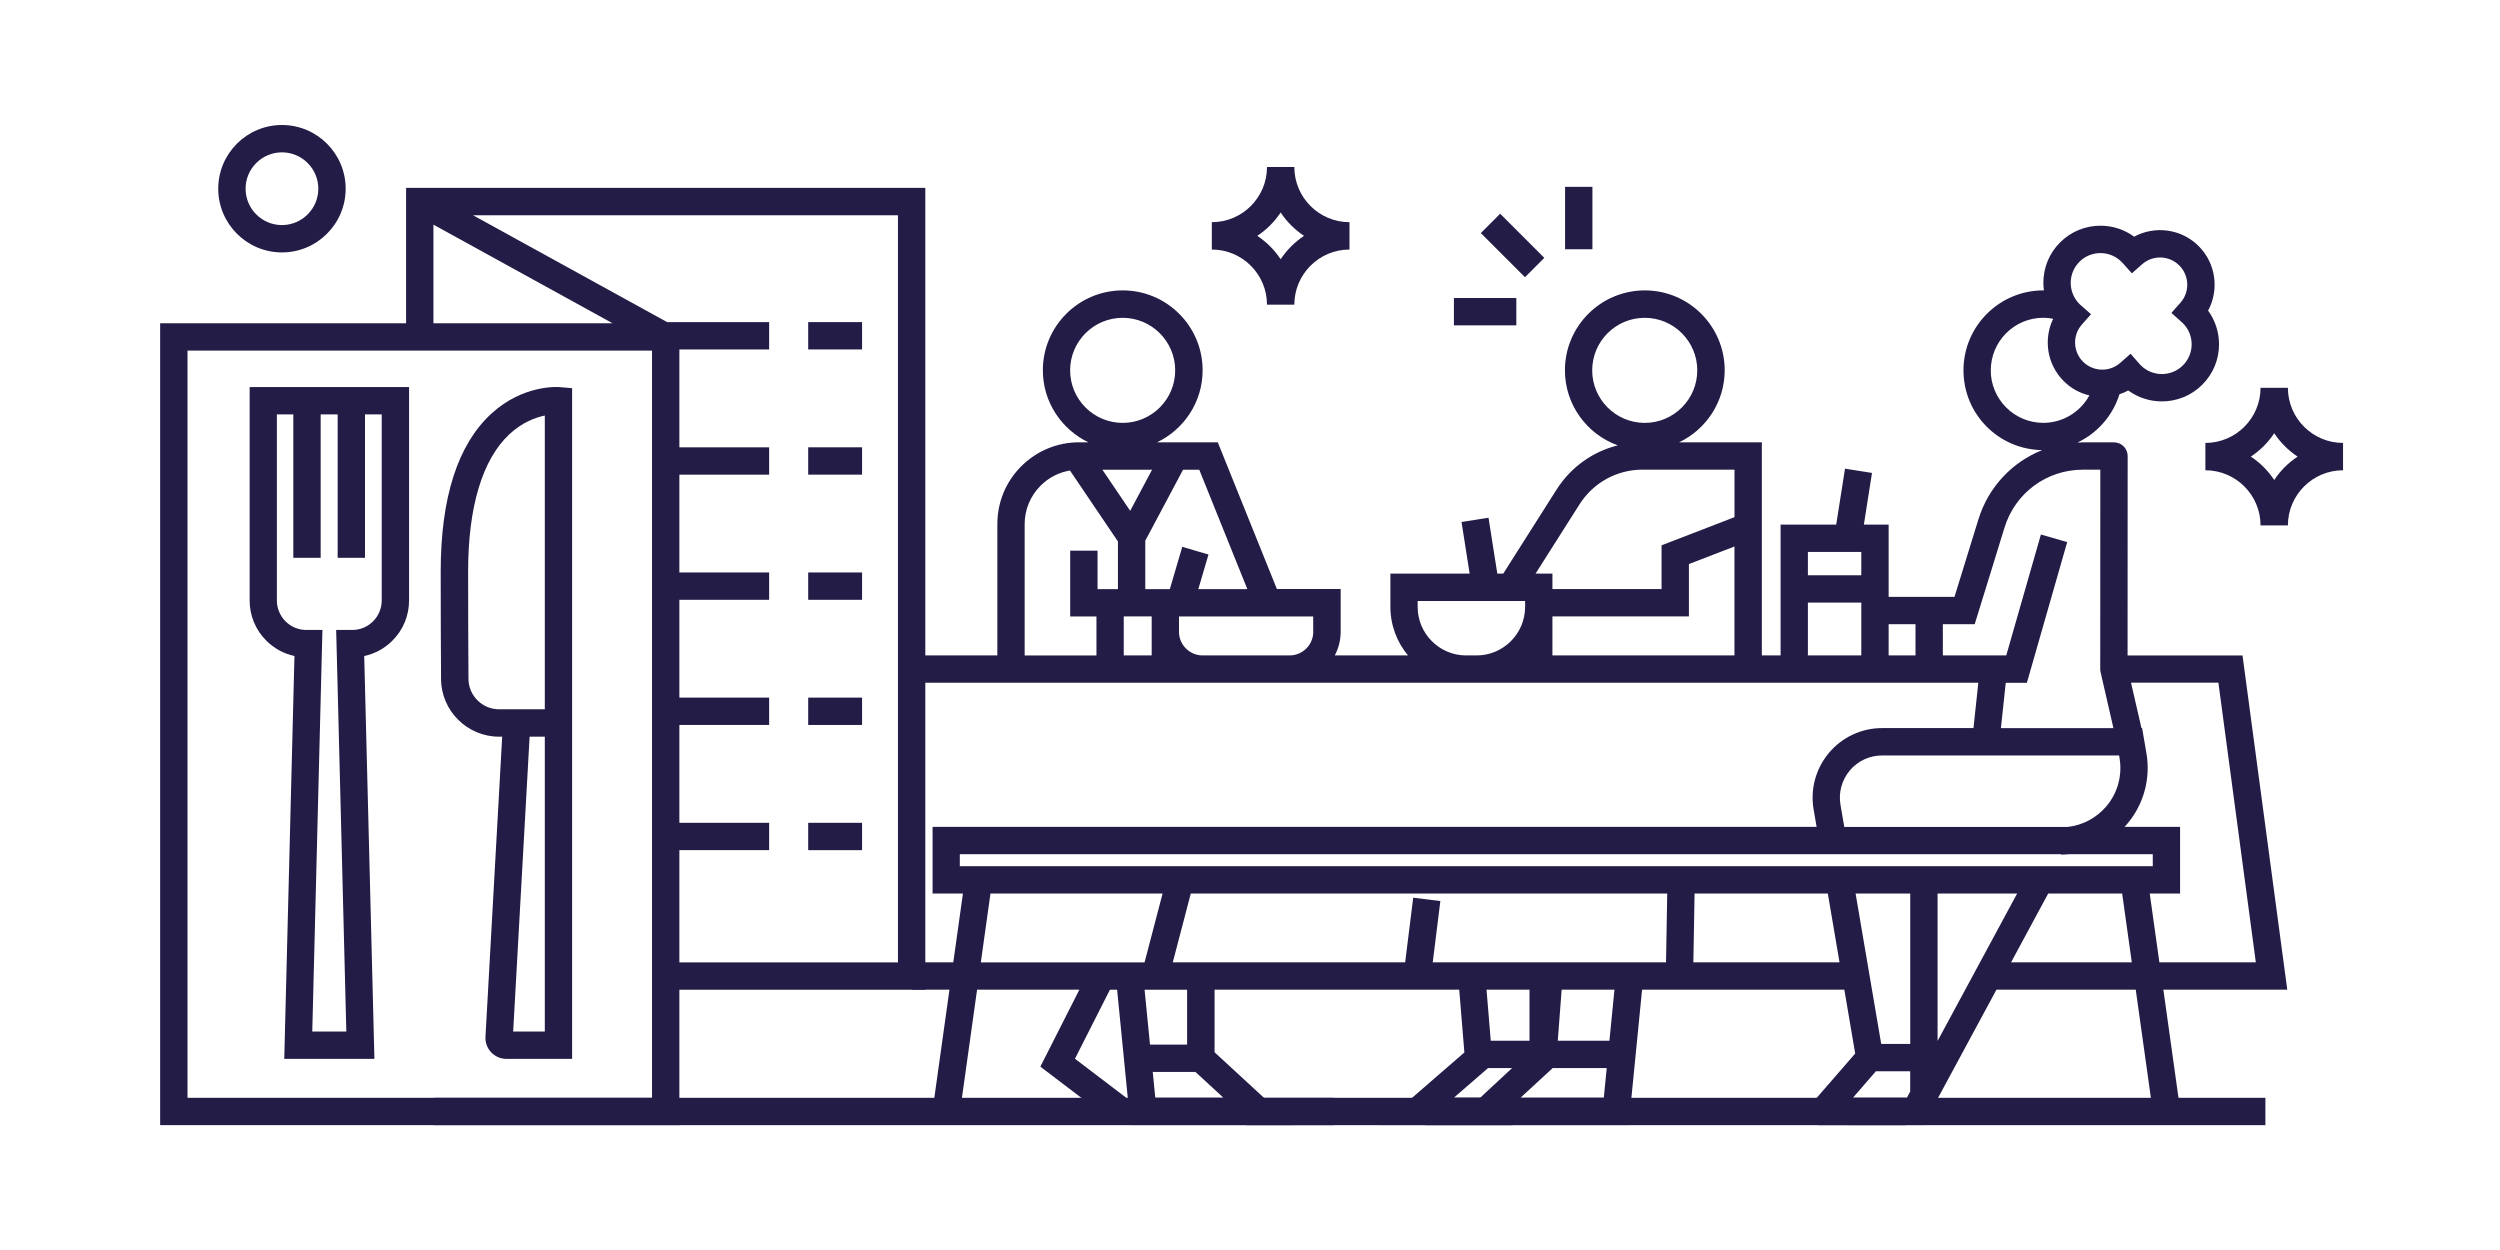
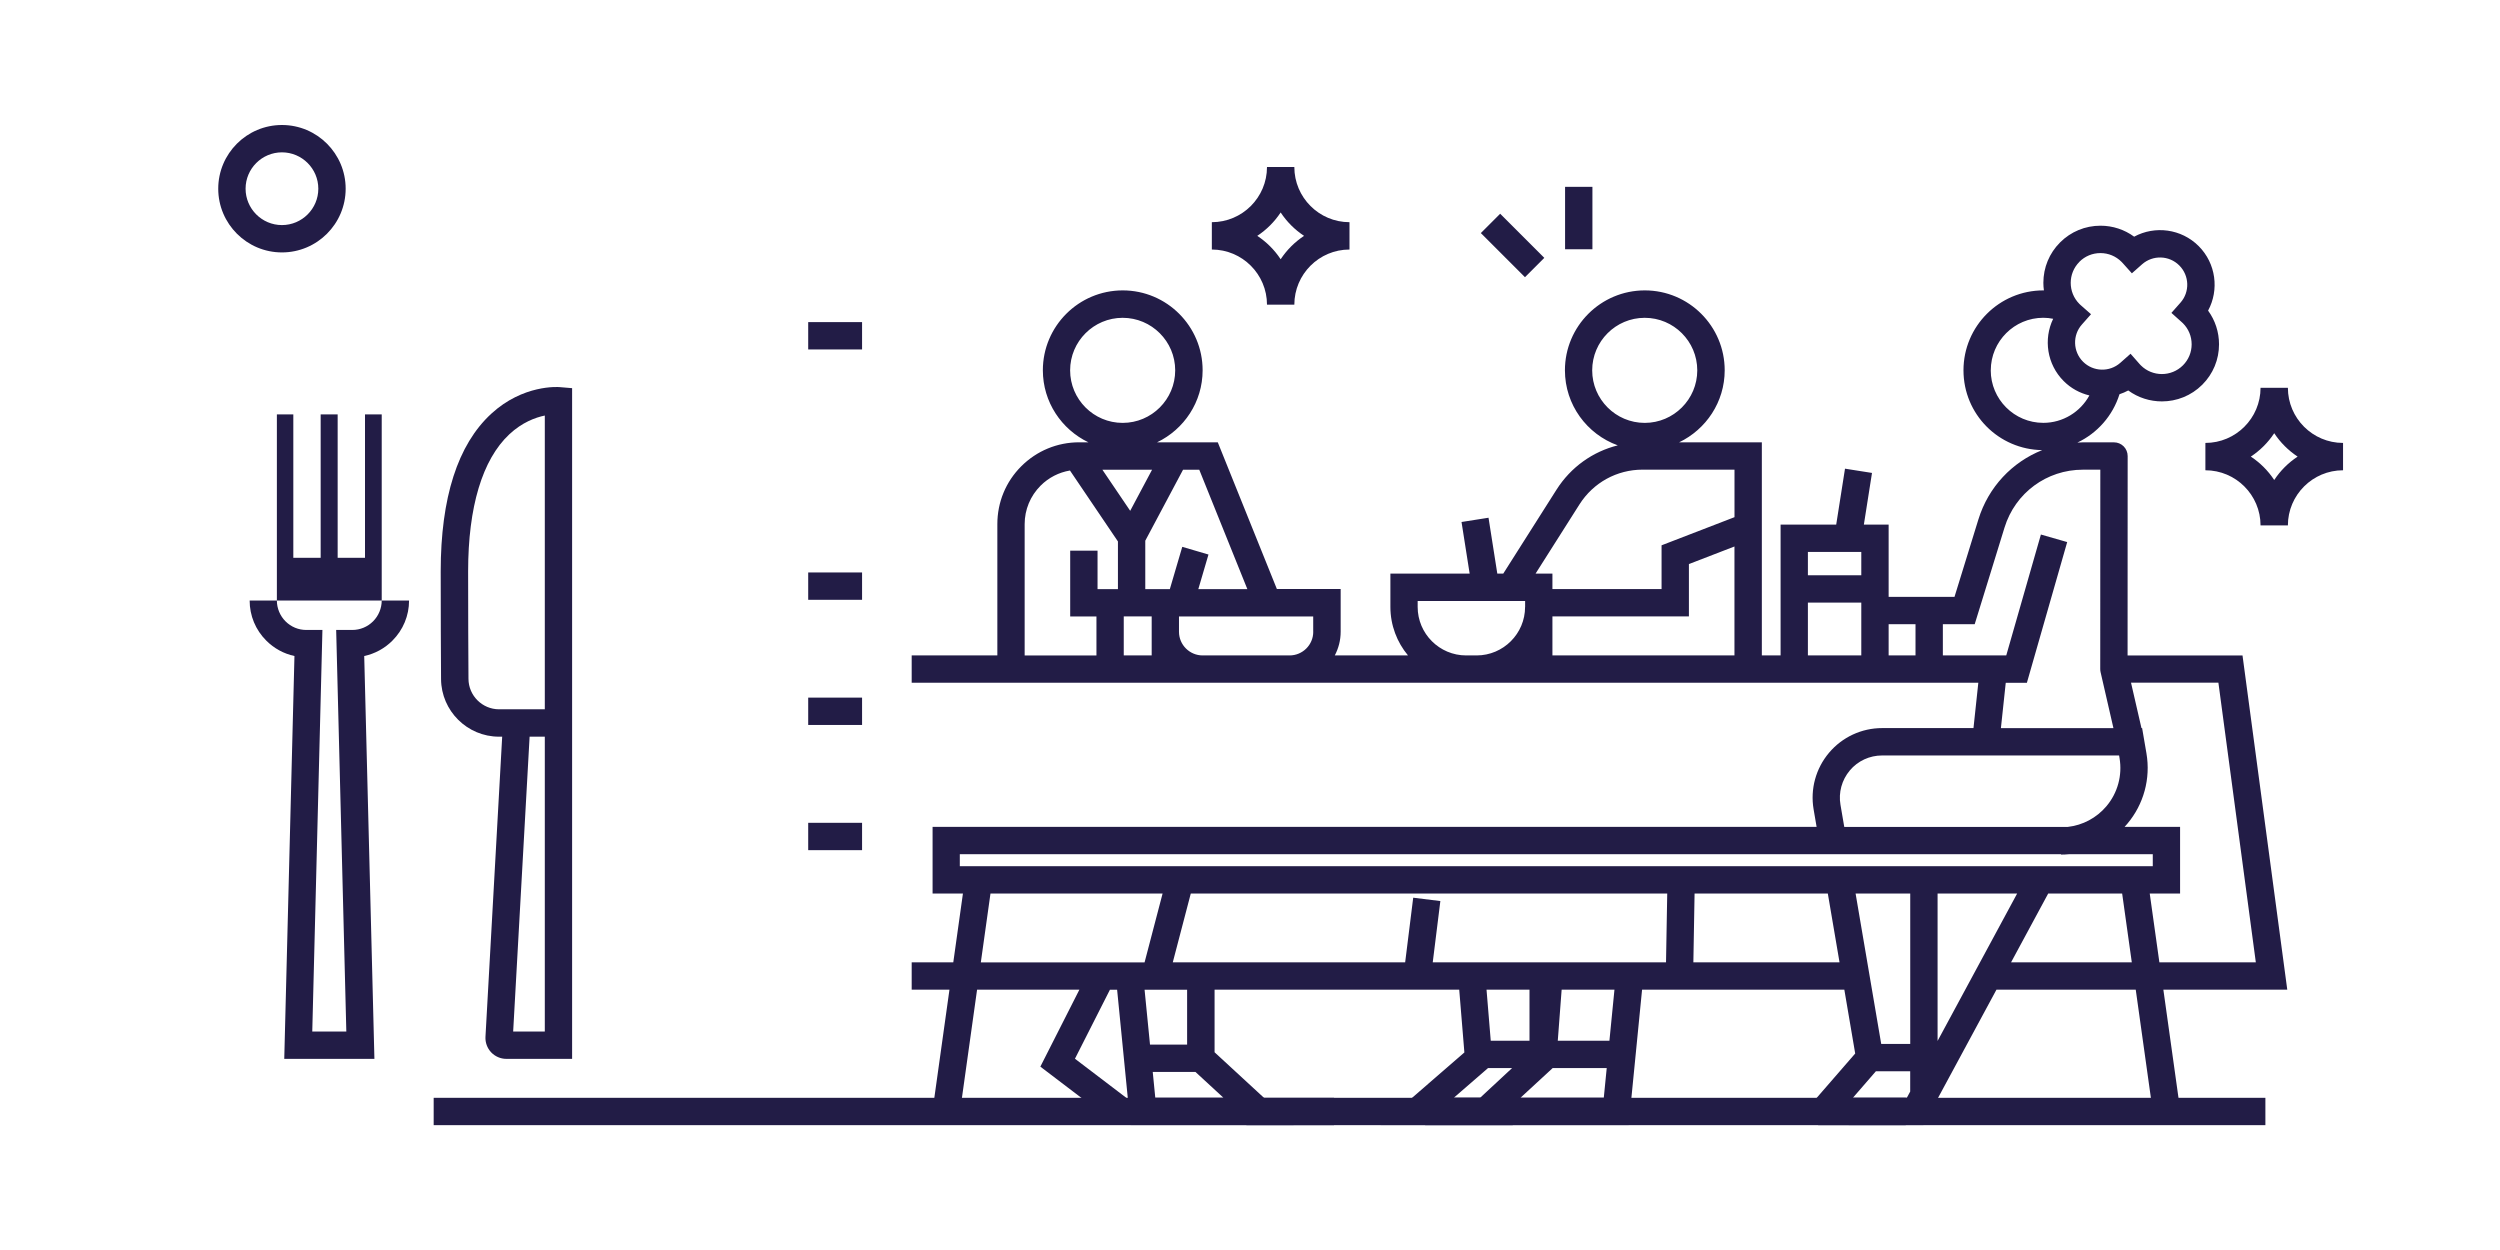
<svg xmlns="http://www.w3.org/2000/svg" width="640" height="320" viewBox="0 0 640 320" fill="none">
  <path d="M579.94 281.04H111.02V288.04H579.94V281.04Z" fill="#221C46" />
  <path d="M387.27 281.04H364.83V288.04H387.27V281.04Z" fill="#221C46" />
  <path d="M341.51 281.04H319.07V288.04H341.51V281.04Z" fill="#221C46" />
  <path d="M487.879 281.04H465.439V288.04H487.879V281.04Z" fill="#221C46" />
  <path d="M72.179 64.62C63.189 64.62 55.869 57.3 55.869 48.31C55.869 39.32 63.179 32 72.179 32C81.179 32 88.489 39.32 88.489 48.31C88.489 57.3 81.169 64.62 72.179 64.62ZM72.179 39C67.049 39 62.869 43.18 62.869 48.31C62.869 53.44 67.049 57.62 72.179 57.62C77.309 57.62 81.489 53.44 81.489 48.31C81.489 43.18 77.309 39 72.179 39Z" fill="#221C46" />
-   <path d="M236.88 48.09H103.96V82.75H41V288.04H173.92V253.38H236.88V48.09ZM110.96 57.51L156.8 82.75H110.96V57.51ZM166.92 281.03H48V89.75H166.92V281.04V281.03ZM229.88 246.37H173.92V217.63H196.9V210.63H173.92V185.59H196.9V178.59H173.92V153.55H196.9V146.55H173.92V121.51H196.9V114.51H173.92V89.47H196.9V82.47H170.8L121.08 55.1H229.88V246.39V246.37Z" fill="#221C46" />
  <path d="M127.76 188.58H128.56L124.28 265.43C124.2 266.89 124.73 268.33 125.74 269.4C126.75 270.46 128.16 271.07 129.62 271.07H146.46V99.37L143.25 99.1C142.87 99.07 133.92 98.41 125.76 105.92C117.18 113.82 112.82 127.4 112.82 146.29C112.82 157.47 112.87 167.45 112.91 173.86C112.97 181.98 119.62 188.59 127.74 188.59L127.76 188.58ZM131.37 264.07L135.58 188.58H139.47V264.07H131.37ZM130.38 111.19C133.67 108.11 137.08 106.87 139.47 106.38V181.58H127.76C123.47 181.58 119.96 178.09 119.93 173.8C119.89 167.4 119.84 157.44 119.84 146.28C119.84 129.78 123.48 117.65 130.38 111.19Z" fill="#221C46" />
  <path d="M220.69 82.46H206.9V89.46H220.69V82.46Z" fill="#221C46" />
-   <path d="M220.69 114.51H206.9V121.51H220.69V114.51Z" fill="#221C46" />
  <path d="M220.69 146.55H206.9V153.55H220.69V146.55Z" fill="#221C46" />
  <path d="M220.69 178.59H206.9V185.59H220.69V178.59Z" fill="#221C46" />
  <path d="M220.69 210.64H206.9V217.64H220.69V210.64Z" fill="#221C46" />
-   <path d="M75.38 167.94L72.77 271.07H95.85L93.24 167.94C95.96 167.36 98.45 166.01 100.46 164C103.2 161.26 104.72 157.61 104.72 153.73V99.09H63.91V153.73C63.91 157.61 65.42 161.26 68.17 164C70.18 166.01 72.67 167.36 75.39 167.94H75.38ZM70.9 106.09H75.09V142.79H82.09V106.09H86.44V142.79H93.44V106.09H97.72V153.73C97.72 155.71 96.92 157.65 95.51 159.06C94.1 160.47 92.2 161.27 90.18 161.27H86.06L88.66 264.08H79.94L82.54 161.27H78.42C76.41 161.27 74.52 160.49 73.09 159.06C71.69 157.66 70.88 155.72 70.88 153.74V106.1L70.9 106.09Z" fill="#221C46" />
+   <path d="M75.38 167.94L72.77 271.07H95.85L93.24 167.94C95.96 167.36 98.45 166.01 100.46 164C103.2 161.26 104.72 157.61 104.72 153.73H63.91V153.73C63.91 157.61 65.42 161.26 68.17 164C70.18 166.01 72.67 167.36 75.39 167.94H75.38ZM70.9 106.09H75.09V142.79H82.09V106.09H86.44V142.79H93.44V106.09H97.72V153.73C97.72 155.71 96.92 157.65 95.51 159.06C94.1 160.47 92.2 161.27 90.18 161.27H86.06L88.66 264.08H79.94L82.54 161.27H78.42C76.41 161.27 74.52 160.49 73.09 159.06C71.69 157.66 70.88 155.72 70.88 153.74V106.1L70.9 106.09Z" fill="#221C46" />
  <path d="M324.35 78H331.35C331.35 70.21 337.69 63.88 345.47 63.88V56.88C337.68 56.88 331.35 50.54 331.35 42.76H324.35C324.35 50.55 318.01 56.88 310.23 56.88V63.88C318.02 63.88 324.35 70.22 324.35 78ZM327.85 54.39C329.42 56.77 331.46 58.81 333.84 60.38C331.46 61.95 329.42 63.99 327.85 66.37C326.28 63.99 324.24 61.95 321.86 60.38C324.24 58.81 326.28 56.77 327.85 54.39Z" fill="#221C46" />
  <path d="M585.7 99.269H578.7C578.7 107.06 572.36 113.39 564.58 113.39V120.39C572.37 120.39 578.7 126.73 578.7 134.51H585.7C585.7 126.72 592.04 120.39 599.82 120.39V113.39C592.03 113.39 585.7 107.05 585.7 99.269ZM582.2 122.88C580.63 120.5 578.59 118.46 576.21 116.89C578.59 115.32 580.63 113.28 582.2 110.9C583.77 113.28 585.81 115.32 588.19 116.89C585.81 118.46 583.77 120.5 582.2 122.88Z" fill="#221C46" />
  <path d="M407.66 47.83H400.66V63.81H407.66V47.83Z" fill="#221C46" />
  <path d="M384.041 54.715L379.091 59.665L390.39 70.964L395.34 66.014L384.041 54.715Z" fill="#221C46" />
-   <path d="M388.18 76.29H372.2V83.29H388.18V76.29Z" fill="#221C46" />
  <path d="M574.051 167.8H544.661L544.681 116.75C544.681 115.82 544.311 114.93 543.661 114.27C543.001 113.61 542.111 113.24 541.181 113.24H533.211C532.741 113.24 532.281 113.27 531.811 113.3C536.891 110.9 540.861 106.45 542.591 100.92C543.361 100.67 544.111 100.35 544.831 99.96C547.391 101.83 550.421 102.76 553.451 102.76C557.191 102.76 560.941 101.33 563.791 98.48C566.551 95.72 568.071 92.05 568.071 88.14C568.071 85 567.081 82 565.271 79.52C568.141 74.21 567.301 67.45 562.861 63C558.421 58.56 551.651 57.71 546.341 60.59C543.851 58.77 540.861 57.78 537.721 57.78C533.811 57.78 530.141 59.3 527.381 62.06C524.621 64.82 523.101 68.49 523.101 72.4C523.101 73.06 523.151 73.7 523.241 74.34C523.191 74.34 523.151 74.34 523.101 74.34C511.821 74.34 502.651 83.51 502.651 94.79C502.651 106.07 511.671 115.07 522.801 115.23C515.121 118.29 509.031 124.66 506.471 132.97L504.461 139.48L500.351 152.8H483.491V134.29H477.151L479.231 121.07L472.321 119.98L470.071 134.29H455.831V167.78H451.031V113.23H429.861C436.741 109.93 441.521 102.92 441.521 94.79C441.521 83.51 432.351 74.34 421.071 74.34C409.791 74.34 400.621 83.51 400.621 94.79C400.621 103.64 406.271 111.17 414.151 114.01C407.731 115.61 402.121 119.6 398.471 125.35L384.831 146.85H383.311L381.061 132.54L374.151 133.63L376.231 146.85H355.941V155.37C355.941 160.09 357.641 164.42 360.441 167.78H341.711C342.661 165.97 343.211 163.91 343.211 161.72V150.79H326.881L311.751 113.23H296.211C303.091 109.93 307.871 102.92 307.871 94.79C307.871 83.51 298.701 74.34 287.421 74.34C276.141 74.34 266.971 83.51 266.971 94.79C266.971 102.92 271.751 109.93 278.631 113.23H276.261C270.671 113.23 265.411 115.41 261.451 119.36C257.491 123.31 255.321 128.57 255.321 134.17V167.78H233.391V174.78H506.451L505.211 186.39H481.831C476.581 186.39 471.621 188.69 468.231 192.71C464.841 196.73 463.401 202 464.281 207.18L465.051 211.68H238.741V228.74H246.511L244.041 246.36H233.391V253.36H243.061L238.771 284.03L245.701 285L250.131 253.36H276.321L266.331 273.06L285.031 287.29L288.861 282.26L289.431 288.01H331.141L310.931 269.38V253.36H373.561L374.881 269.43L353.451 288.01H416.951L420.371 253.36H472.151L474.931 269.7L459.041 288L492.381 288.02L511.091 253.36H546.751L551.181 285L558.111 284.03L553.821 253.36H585.541L574.081 167.78L574.051 167.8ZM273.951 94.81C273.951 87.39 279.991 81.36 287.401 81.36C294.811 81.36 300.851 87.39 300.851 94.81C300.851 102.23 294.821 108.26 287.401 108.26C279.981 108.26 273.951 102.22 273.951 94.81ZM294.931 120.25L289.331 130.77L282.211 120.25H294.931ZM286.191 150.81H280.971V140.97H273.971V157.81H280.691V167.8H262.311V134.19C262.311 130.47 263.761 126.97 266.391 124.33C268.461 122.26 271.071 120.93 273.911 120.45L286.191 138.61V150.8V150.81ZM294.831 161.74V167.79H287.681V157.8H294.831V161.73V161.74ZM294.831 150.81H293.191V138.42L302.861 120.25H307.011L319.321 150.81H306.771L309.371 141.96L302.661 139.99L299.481 150.81H294.841H294.831ZM336.191 161.74C336.191 165.08 333.471 167.79 330.131 167.79H307.881C304.541 167.79 301.821 165.07 301.821 161.74V157.81H336.181V161.74H336.191ZM407.601 94.81C407.601 87.39 413.631 81.36 421.051 81.36C428.471 81.36 434.501 87.39 434.501 94.81C434.501 102.23 428.461 108.26 421.051 108.26C413.641 108.26 407.601 102.22 407.601 94.81ZM390.421 155.38C390.421 162.22 384.851 167.79 378.011 167.79H375.331C368.491 167.79 362.921 162.22 362.921 155.38V153.86H390.431V155.38H390.421ZM444.021 167.79H397.421V157.8H432.361V144.4L444.021 139.9V167.78V167.79ZM444.021 132.4L425.361 139.6V150.8H397.421V146.85H393.101L404.361 129.1C407.891 123.55 413.921 120.23 420.501 120.23H444.031V132.39L444.021 132.4ZM476.491 167.79H462.821V154.26H476.491V167.79ZM476.491 147.26H462.821V141.29H476.491V147.26ZM532.321 67.02C533.761 65.58 535.671 64.79 537.711 64.79C539.751 64.79 541.661 65.58 543.111 67.03C543.221 67.14 543.331 67.26 543.441 67.38L545.761 69.97L548.371 67.66C551.121 65.23 555.301 65.35 557.901 67.96C560.501 70.56 560.631 74.75 558.191 77.49L555.881 80.1L558.471 82.42C558.591 82.53 558.701 82.63 558.831 82.75C560.271 84.19 561.061 86.1 561.061 88.14C561.061 90.18 560.271 92.09 558.831 93.53C555.861 96.5 551.021 96.5 548.051 93.53C547.941 93.42 547.841 93.31 547.741 93.2L545.421 90.56L542.791 92.89C540.041 95.32 535.861 95.19 533.261 92.6C530.661 90 530.531 85.81 532.971 83.07L535.301 80.44L532.661 78.12C532.551 78.02 532.441 77.92 532.331 77.81C529.361 74.84 529.361 70 532.331 67.03L532.321 67.02ZM509.641 94.8C509.641 87.38 515.671 81.35 523.091 81.35C523.931 81.35 524.781 81.44 525.611 81.61C523.091 86.83 524.021 93.27 528.301 97.55C530.171 99.43 532.461 100.65 534.881 101.23C532.571 105.46 528.101 108.25 523.081 108.25C515.661 108.25 509.631 102.21 509.631 94.8H509.641ZM490.371 167.79H483.491V159.8H490.371V167.79ZM497.371 167.79V159.8H505.521L509.491 146.94L513.161 135.04C515.891 126.19 523.951 120.24 533.211 120.24H537.681L537.661 171.29C537.661 171.55 537.691 171.82 537.751 172.08L541.041 186.41H512.231L513.471 174.8H518.881L529.201 138.77L522.471 136.84L513.601 167.79H497.361H497.371ZM473.551 197.23C475.611 194.79 478.621 193.4 481.811 193.4H542.491L542.601 194.06C543.351 198.48 542.131 202.98 539.241 206.4C536.721 209.38 533.181 211.26 529.351 211.69H472.131L471.161 206.02C470.621 202.88 471.501 199.68 473.551 197.24V197.23ZM275.191 271.03L284.141 253.37H285.981L288.741 281.35L275.181 271.03H275.191ZM251.091 246.37L253.561 228.75H297.621L293.011 246.37H251.091ZM303.901 267.42H294.401L293.011 253.37H303.901V267.42ZM313.191 281.01H295.751L295.101 274.42H306.041L313.191 281.01ZM378.931 281.01H372.191L380.931 273.43H387.091L378.931 281.01ZM380.561 253.36H391.551V266.43H381.631L380.551 253.36H380.561ZM412.021 266.43H398.791L399.781 253.36H413.301L412.011 266.43H412.021ZM389.261 281.01L397.481 273.43H411.321L410.571 281.01H389.251H389.261ZM426.501 246.36H366.781L368.731 230.67L361.781 229.81L359.721 246.36H300.231L304.841 228.74H426.811L426.501 246.36ZM433.501 246.36L433.811 228.74H467.921L470.921 246.36H433.491H433.501ZM488.171 281.02H474.351L480.221 274.25H489.011V279.44L488.161 281.01L488.171 281.02ZM489.021 267.25H481.591L475.031 228.74H489.021V267.25ZM496.021 266.48V228.74H516.391L496.021 266.48ZM514.831 246.36L524.341 228.74H543.271L545.741 246.36H514.841H514.831ZM245.711 221.74V218.68H527.631V218.78C528.311 218.78 528.981 218.74 529.651 218.68H551.111V221.74H245.721H245.711ZM552.801 246.36L550.331 228.74H558.101V211.68H543.891C544.131 211.43 544.361 211.17 544.581 210.9C548.801 205.9 550.591 199.32 549.491 192.86L548.381 186.38H548.211L545.541 174.77H567.911L577.491 246.35H552.791L552.801 246.36Z" fill="#221C46" />
</svg>